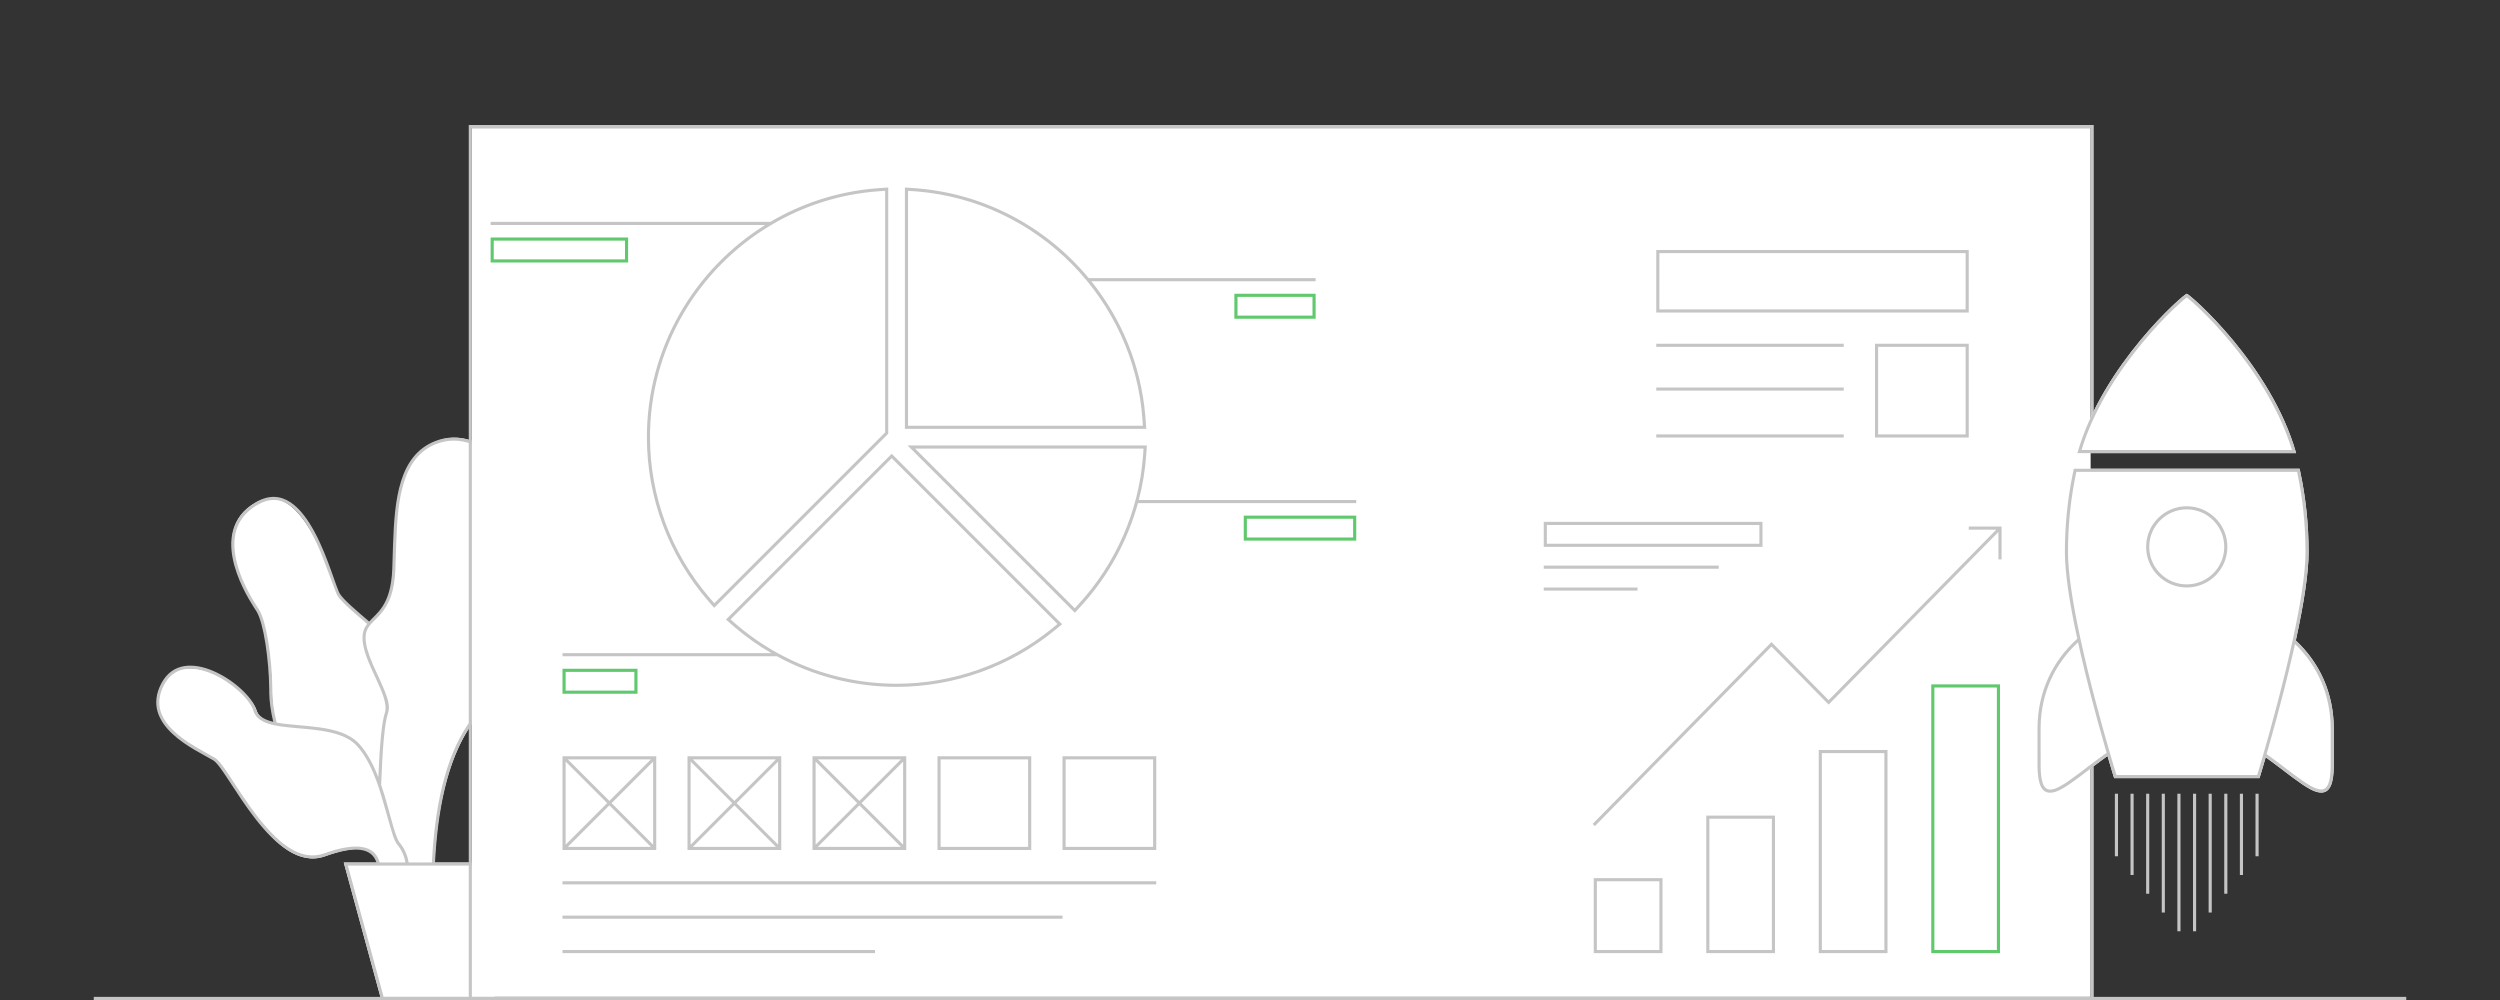
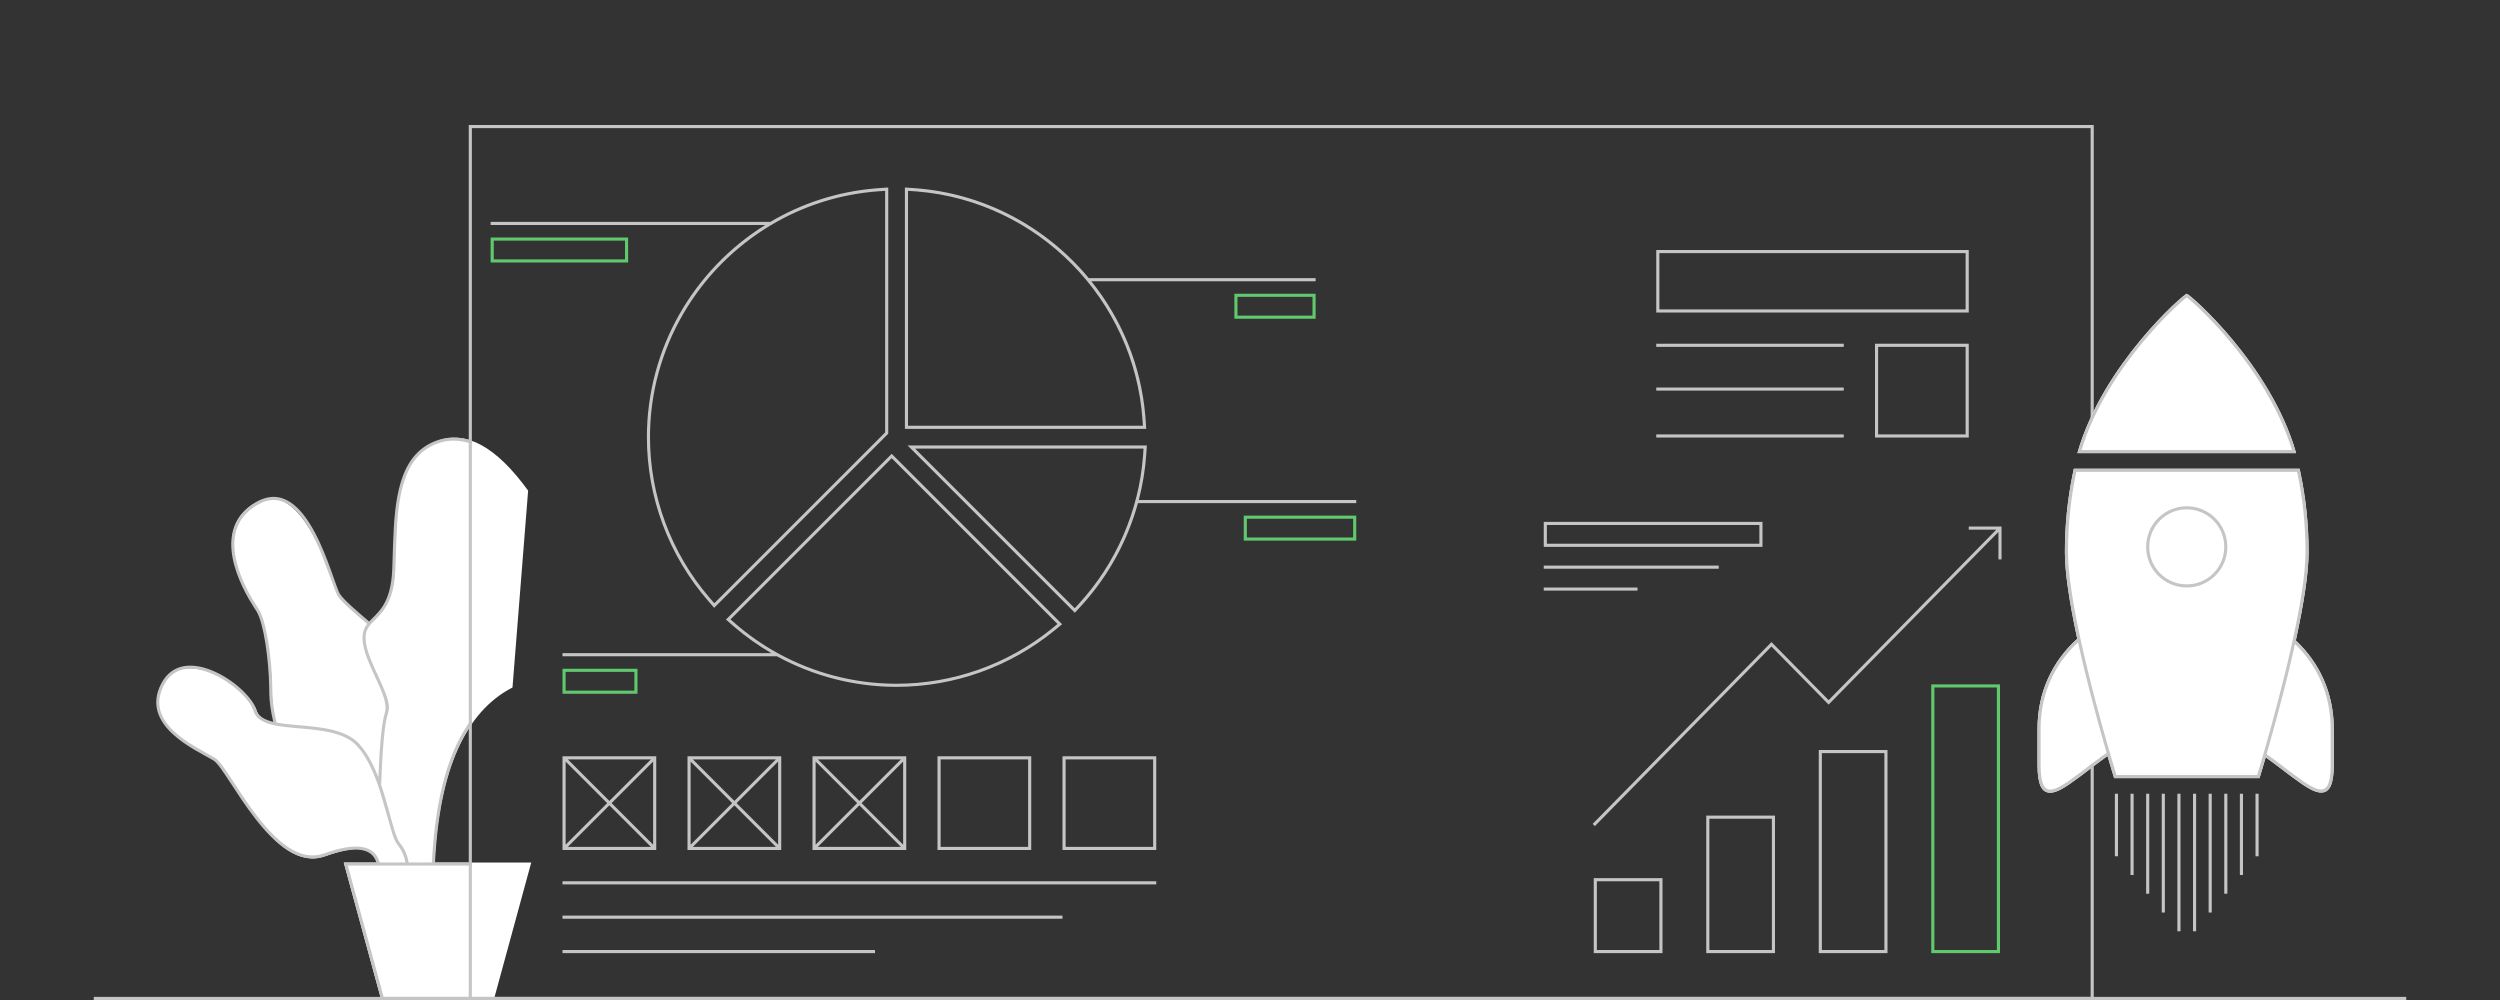
<svg xmlns="http://www.w3.org/2000/svg" width="800" height="320" viewBox="0 0 800 320">
  <rect x="0" y="0" width="800" height="320" fill="#333333" stroke="none" />
  <g fill="none" fill-rule="evenodd">
    <g>
      <g>
        <g>
          <g>
            <path fill="#FFF" d="M119 17l-5 63c-15.067 7.733-23.4 26.4-25 56h31l-12 44H72l-12-44h11.037c-1.025-5.024-6.704-5.69-17.037-2-16.8 6-30.2-28-35-31-4.8-3-24-11-17.403-23.843 6.597-12.843 28.2.6 30.6 8.4.677 2.2 2.93 3.302 6.003 3.953C37.4 87.52 37 84.017 37 81c0-9.6-2.6-22.4-5-26-2.4-3.6-16-25-.403-34.043s24.6 25.8 27 29.4c1.309 1.963 5.116 5.176 9.573 8.956 2.653-3.137 7.397-5.316 7.827-17.356l.035-1.01c.547-16.529.241-34.498 13.765-39.79C98.997-2.443 108.731 2.838 119 17z" transform="translate(-560 -494) translate(0 494) translate(560) translate(50 140)" />
            <path fill="#C6C5C5" fill-rule="nonzero" d="M101 1.014v1.063C97.038.64 93.236.65 89.592 2.087c-5.29 2.086-8.599 6.336-10.504 12.864-1.385 4.745-1.955 9.842-2.285 18.483l-.275 8.55c-.255 7.202-1.9 11.412-5.005 14.847l-.31.33c-.246.259-.56.58-.865.889l-1.124 1.128C67.613 60.844 67 62.065 67 64.144c0 2.192.737 4.753 2.247 8.275l.192.446c.182.415.367.83.58 1.301l1.47 3.208c2.81 6.209 3.43 8.435 2.654 10.932l-.048.148c-.972 2.939-1.689 10.554-2.125 22.735l.07.2c2.697 7.885 4.083 15.88 5.872 18.274l.103.13c1.429 1.726 2.345 3.794 2.748 6.206l7.432.001.031-.524c1.101-20.522 5.345-35.685 12.774-45.442v1.693c-6.695 9.456-10.604 23.762-11.726 42.918l-.05.885-.026.47H101v1H89.142v.002L88.137 137H61.309l11.454 42H101v1H72l-12-44h10.45c-1.459-4.719-6.898-5.386-16.318-2.003-16.718 6.006-31.048-27.623-35.825-30.626l-.303-.186c-5.227-3.13-23.436-10.899-16.415-24.435 7.094-13.673 27.646.316 30.374 8.171l.077.237c.621 2.03 2.574 3.125 5.271 3.794l.12.03c-.807-3.424-1.23-6.496-1.272-9.217l-.008-1.355c-.107-9.326-1.803-21.031-4.057-24.734l-.892-1.375c-3.698-5.793-14.585-24.809.78-33.654 16.7-9.614 24.453 25.837 26.838 29.443 1.28 1.935 4.968 5.082 9.308 8.791-.08.089-.16.177-.237.267 2.656-3.058 7.217-5.36 7.637-17.2l.24-7.629c.499-14.449 1.815-28.573 13.457-33.162C93.013-.336 96.939-.384 101 1.014zM2.478 79.211c-3.61 6.96-.541 12.676 7.413 18.07l.344.23c2.276 1.515 8.592 5.005 8.606 5.014 1.068.672 2.275 2.224 4.494 5.566l3.305 5.039.767 1.153c.872 1.304 1.674 2.472 2.47 3.592l.342.478c8.573 11.938 16.08 17.396 23.576 14.703 10.111-3.632 16.235-2.7 17.708 2.944h8.246c-.365-2.042-1.125-3.801-2.279-5.288l-.224-.28c-.489-.59-.927-1.458-1.38-2.668l-.113-.31c-.58-1.612-3.445-12.131-4.507-15.294-2.01-5.988-4.262-10.456-7.099-13.513-2.703-2.912-6.964-4.333-13.815-5.129l-1.579-.17c-.536-.054-1.129-.108-2.079-.192l-2.26-.2c-3.905-.353-5.9-.627-7.796-1.151l-.203-.057c-2.763-.793-4.542-2.064-5.253-4.064l-.077-.234c-1.13-3.693-6.866-9.014-12.884-11.689-7.027-3.123-12.78-2.224-15.723 3.45zM32.48 21.514c-5.71 3.287-7.94 8.192-7.404 14.43.34 3.95 1.774 8.216 3.97 12.57 1.234 2.448 2.335 4.264 3.77 6.431 2.343 3.543 4.22 15.28 4.335 25.414l.005.975c0 2.866.453 6.16 1.36 9.88l-.35-.068c7.803 1.609 20.751.396 26.713 6.82 2.625 2.83 4.602 6.664 6.172 10.706l.014.036c.445-10.864 1.139-17.72 2.081-20.569C74.933 82.74 66 71.943 66 64.144c0-1.97.57-3.288 1.43-4.43l.054-.07C65.719 58.13 64.1 56.74 63.63 56.33l-.933-.825c-2.473-2.205-3.94-3.698-4.712-4.863-.484-.732-4.356-11.704-6.058-15.544l-.362-.805c-5.503-12.047-11.594-17.09-19.086-12.778z" transform="translate(-560 -494) translate(0 494) translate(560) translate(50 140)" />
          </g>
          <g>
-             <path fill="#FFF" d="M121 1H639V279H121z" transform="translate(-560 -494) translate(0 494) translate(560) translate(30 40)" />
            <path fill="#C6C5C5" fill-rule="nonzero" d="M640 0v92.5l-1 1.786V1H121v278h518v-73.077l1-.769V280H120V0h520z" transform="translate(-560 -494) translate(0 494) translate(560) translate(30 40)" />
            <path fill="#60C86D" fill-rule="nonzero" d="M174 174v8h-24v-8h24zm-1 1h-22v6h22v-6zm231-50v8h-36v-8h36zm-1 1h-34v6h34v-6zm-12-72v8h-26v-8h26zm-1 1h-24v6h24v-6zM171 36v8h-44v-8h44zm-1 1h-42v6h42v-6z" transform="translate(-560 -494) translate(0 494) translate(560) translate(30 40)" />
            <path fill="#C6C5C5" fill-rule="nonzero" d="M502 241v24h-22v-24h22zm36-20v44h-22v-44h22zm36-21v65h-22v-65h22zm-73 42h-20v22h20v-22zm36-20h-20v42h20v-42zm36-21h-20v63h20v-63zm37.5-72.5V139h-1v-8.78l-54.344 55.254-18.282-18.588-56.518 57.465-.712-.702 57.231-58.188 18.281 18.587 53.65-54.548H600v-1h10.5zM494 148v1h-30v-1h30zm26-7v1h-56v-1h56zm14-14v8h-70v-8h70zm-1 1h-68v6h68v-6zm67-58v30h-30V70h30zm-40 29v1h-60v-1h60zm39-28h-28v28h28V71zm-39 13v1h-60v-1h60zm0-14v1h-60v-1h60zm40-30v20H500V40h100zm-1 1h-98v18h98V41zM250 264v1H150v-1h100zm60-11v1H150v-1h160zm30-11v1H150v-1h190zm-40-40v30h-30v-30h30zm40 0v30h-30v-30h30zm-80-.001v30h-30v-30h30zm-40 0v30h-30v-30h30zm-40 0v30h-30v-30h30zM299 203h-28v28h28v-28zm40 0h-28v28h28v-28zm-94 14.707L231.707 231h26.586L245 217.707zm-40 0L191.707 231h26.586L205 217.707zm-40 0L151.707 231h26.586L165 217.707zm66-14.001v26.587l13.293-13.294L231 203.706zm28 0L245.707 217 259 230.293v-26.587zm-68 0v26.587l13.293-13.294L191 203.706zm28 0L205.707 217 219 230.293v-26.587zm-68 0v26.587l13.293-13.294L151 203.706zm28 0L165.707 217 179 230.293v-26.587zm79.293-.706h-26.586l13.292 13.293L258.293 203zm-40 0h-26.586l13.292 13.293L218.293 203zm-40 0h-26.586l13.292 13.293L178.293 203zm77.053-97.782l54.534 54.534-2.267 1.864c-14.293 11.74-32.21 18.164-50.706 18.182-13.481-.002-26.644-3.414-38.311-9.797L150 170v-1l66.822.001c-4.164-2.417-8.123-5.22-11.824-8.388l-.547-.472-2.153-1.876 53.048-53.047zm-.001 1.414l-51.583 51.583 1.346 1.172c4.255 3.71 8.866 6.925 13.744 9.614L219 169v.083c11.332 6.214 24.095 9.59 37.183 9.711l.723.004c18.014-.018 35.473-6.19 49.49-17.48l.582-.474 1.415-1.165-53.048-53.047zM337 102.554l-.194 2.845c-.337 4.946-1.142 9.835-2.387 14.601H404v1h-69.85c-3.298 11.991-9.388 23.172-17.813 32.486l-.51.558-1.88 2.04-53.53-53.53H337zm-1.071 1h-73.098l51.086 51.085 1.175-1.273c11.977-12.989 19.298-29.76 20.662-47.294l.054-.741.121-1.777zM254.243 20v78.788l-55.71 55.714-1.876-2.152C183.985 137.81 177.002 119.177 177 99.89c0-28.439 15.094-53.718 37.86-67.891L127 32v-1l89.511-.001c10.01-5.901 21.423-9.686 33.639-10.712l1.249-.095 2.844-.192zm-1 1.069l-1.776.12c-12.535.856-24.243 4.652-34.468 10.683L217 32l-.215-.001C193.525 45.819 178 71.23 178 99.89c.002 18.803 6.724 36.98 18.939 51.255l.472.547 1.171 1.344 54.661-54.664V21.069zM259.57 20l2.845.192C284.855 21.722 304.82 32.629 318.4 49H391v1h-71.783c9.68 12.056 15.946 26.955 17.296 43.197l.09 1.186.195 2.844H259.57V20zm1 1.069v75.158h75.156l-.12-1.776c-2.638-38.705-33.535-69.964-72.088-73.173l-1.17-.088-1.778-.121z" transform="translate(-560 -494) translate(0 494) translate(560) translate(30 40)" />
            <path fill="#60C86D" fill-rule="nonzero" d="M610 179v86h-22v-86h22zm-1 1h-20v84h20v-84z" transform="translate(-560 -494) translate(0 494) translate(560) translate(30 40)" />
            <path fill="#C6C5C5" fill-rule="nonzero" d="M0 279H740V280H0z" transform="translate(-560 -494) translate(0 494) translate(560) translate(30 40)" />
          </g>
          <g fill-rule="nonzero">
            <path fill="#FFF" d="M83.876 56l.169.791c1.78 8.346 2.714 16.857 2.714 25.88 0 6.527-1.469 16.207-4.1 28.287 7.626 7.124 12.148 16.87 12.15 28.232l.003 11.669c.001 6.033-1.272 8.802-4.075 8.764-2.022-.027-4.419-1.372-9.028-4.793l-1.023-.765-3.348-2.541c-.655-.496-1.237-.933-1.79-1.345l-.977-.722c-.529-.388-1.044-.762-1.55-1.123l-.355 1.23c-.194.661-.38 1.298-.562 1.909l-.845 2.82-.216.707h-46.52l-.574-1.875-.862-2.883c-.219-.74-.446-1.511-.68-2.314-.694.487-1.406 1.002-2.142 1.544-.749.551-1.498 1.112-2.372 1.773l-3.543 2.696-1.2.902c-4.628 3.447-7.027 4.798-9.056 4.826-2.812.038-4.09-2.75-4.092-8.83L0 139.17c-.002-11.649 4.747-21.596 12.721-28.76C10.177 98.644 8.76 89.161 8.76 82.662c0-8.632.847-16.79 2.468-24.781l.226-1.09.168-.792h72.255zM47.759 0c.851 0 26.96 22.637 35 51h-70c8.04-28.363 34.15-51 35-51z" transform="translate(-560 -494) translate(0 494) translate(560) translate(652 94)" />
            <path fill="#C6C5C5" d="M45.76 160v44h-1v-44h1zm5 0v44h-1v-44h1zm-10 0v38h-1v-38h1zm15 0v38h-1v-38h1zm-20 0v32h-1v-32h1zm25 0v32h-1v-32h1zm-30 0v26h-1v-26h1zm35 0v26h-1v-26h1zm-40 0v20h-1v-20h1zm45 0v20h-1v-20h1zM83.875 56l.169.791c1.78 8.346 2.714 16.857 2.714 25.88 0 6.527-1.469 16.207-4.1 28.287 7.496 7.003 11.994 16.539 12.147 27.654l.004.578.002 11.669c.001 6.033-1.272 8.802-4.075 8.764-1.97-.026-4.296-1.304-8.678-4.534l-.35-.26-1.023-.764-3.348-2.541c-.524-.397-1.001-.756-1.454-1.095l-.336-.25-.977-.722c-.529-.388-1.045-.762-1.55-1.124l-.355 1.23c-.194.662-.38 1.299-.562 1.91l-.845 2.82-.216.707h-46.52l-.574-1.875-.862-2.883c-.219-.739-.445-1.51-.68-2.313-.693.486-1.405 1-2.142 1.543-.624.46-1.248.925-1.945 1.45l-.427.323-3.543 2.696-1.2.902c-4.628 3.447-7.027 4.798-9.056 4.826-2.756.037-4.039-2.64-4.09-8.469l-.002-.36L0 139.17c-.002-11.65 4.748-21.597 12.722-28.762C10.177 98.644 8.76 89.162 8.76 82.663c0-8.632.847-16.79 2.468-24.781l.226-1.09.168-.792h72.255zm-70.907 55.54l-.307.286c-7.206 6.81-11.514 16.039-11.658 26.778L1 139.17l.004 12.021c.044 5.33 1.084 7.505 3.077 7.478 1.816-.025 4.281-1.47 9.15-5.135l.343-.26 3.333-2.536c.914-.694 1.687-1.275 2.443-1.833l.323-.239.622-.455c.62-.453 1.225-.886 1.818-1.303-.079-.263-.156-.53-.234-.802-1.82-6.303-3.64-12.938-5.338-19.594-.968-3.794-1.869-7.49-2.69-11.054l-.347-1.52c-.183-.81-.362-1.608-.535-2.398zm69.44.56l-.115.518-.17.76-.172.765c-.89 3.93-1.88 8.028-2.952 12.251-1.693 6.673-3.507 13.333-5.32 19.666l-.365 1.256c.6.426 1.215.87 1.847 1.334.519.38 1.037.765 1.595 1.184l.428.321 4.78 3.619c4.627 3.453 7.017 4.826 8.785 4.85 1.985.026 3.019-2.13 3.06-7.416l.002-.349-.002-11.67c-.003-10.843-4.231-20.18-11.4-27.089zm.658-55.1H12.43C10.803 64.682 9.76 73.149 9.76 82.663c0 6.732 1.57 16.402 3.71 26.46l.114.534.19.88c2.927 13.472 6.788 27.42 9.205 35.77v-.001l.085.298c.544 1.873 1.01 3.451 1.372 4.663l.827 2.733h45.041l.604-2.007c.313-1.054.738-2.493 1.245-4.243l.008-.026.292-1.013.133-.462c2.35-8.183 6.066-21.696 8.953-34.846l.021-.098.042-.187c2.365-10.812 4.158-21.35 4.158-28.447 0-9.158-.975-17.354-2.512-24.814l-.18-.857zM47.759 68c7.18 0 13 5.82 13 13s-5.82 13-13 13-13-5.82-13-13 5.82-13 13-13zm0 1c-6.627 0-12 5.373-12 12s5.373 12 12 12c6.628 0 12-5.373 12-12s-5.372-12-12-12zm0-69c.851 0 26.96 22.637 35 51h-70c8.04-28.363 34.15-51 35-51zm0 1.175l-.115.088c-.189.145-.412.325-.664.534l-.5.423c-.785.675-1.718 1.522-2.728 2.484-3.172 3.021-6.643 6.72-10.028 10.798-8.955 10.792-15.911 22.441-19.547 34.232l-.08.266h67.325l-.08-.266C77.785 38.2 71.05 26.801 62.375 16.207l-.581-.705c-3.384-4.078-6.856-7.777-10.027-10.798l-.661-.624c-.973-.908-1.852-1.688-2.568-2.283l-.355-.291c-.111-.09-.214-.17-.308-.243l-.116-.088z" transform="translate(-560 -494) translate(0 494) translate(560) translate(652 94)" />
          </g>
        </g>
      </g>
    </g>
  </g>
</svg>